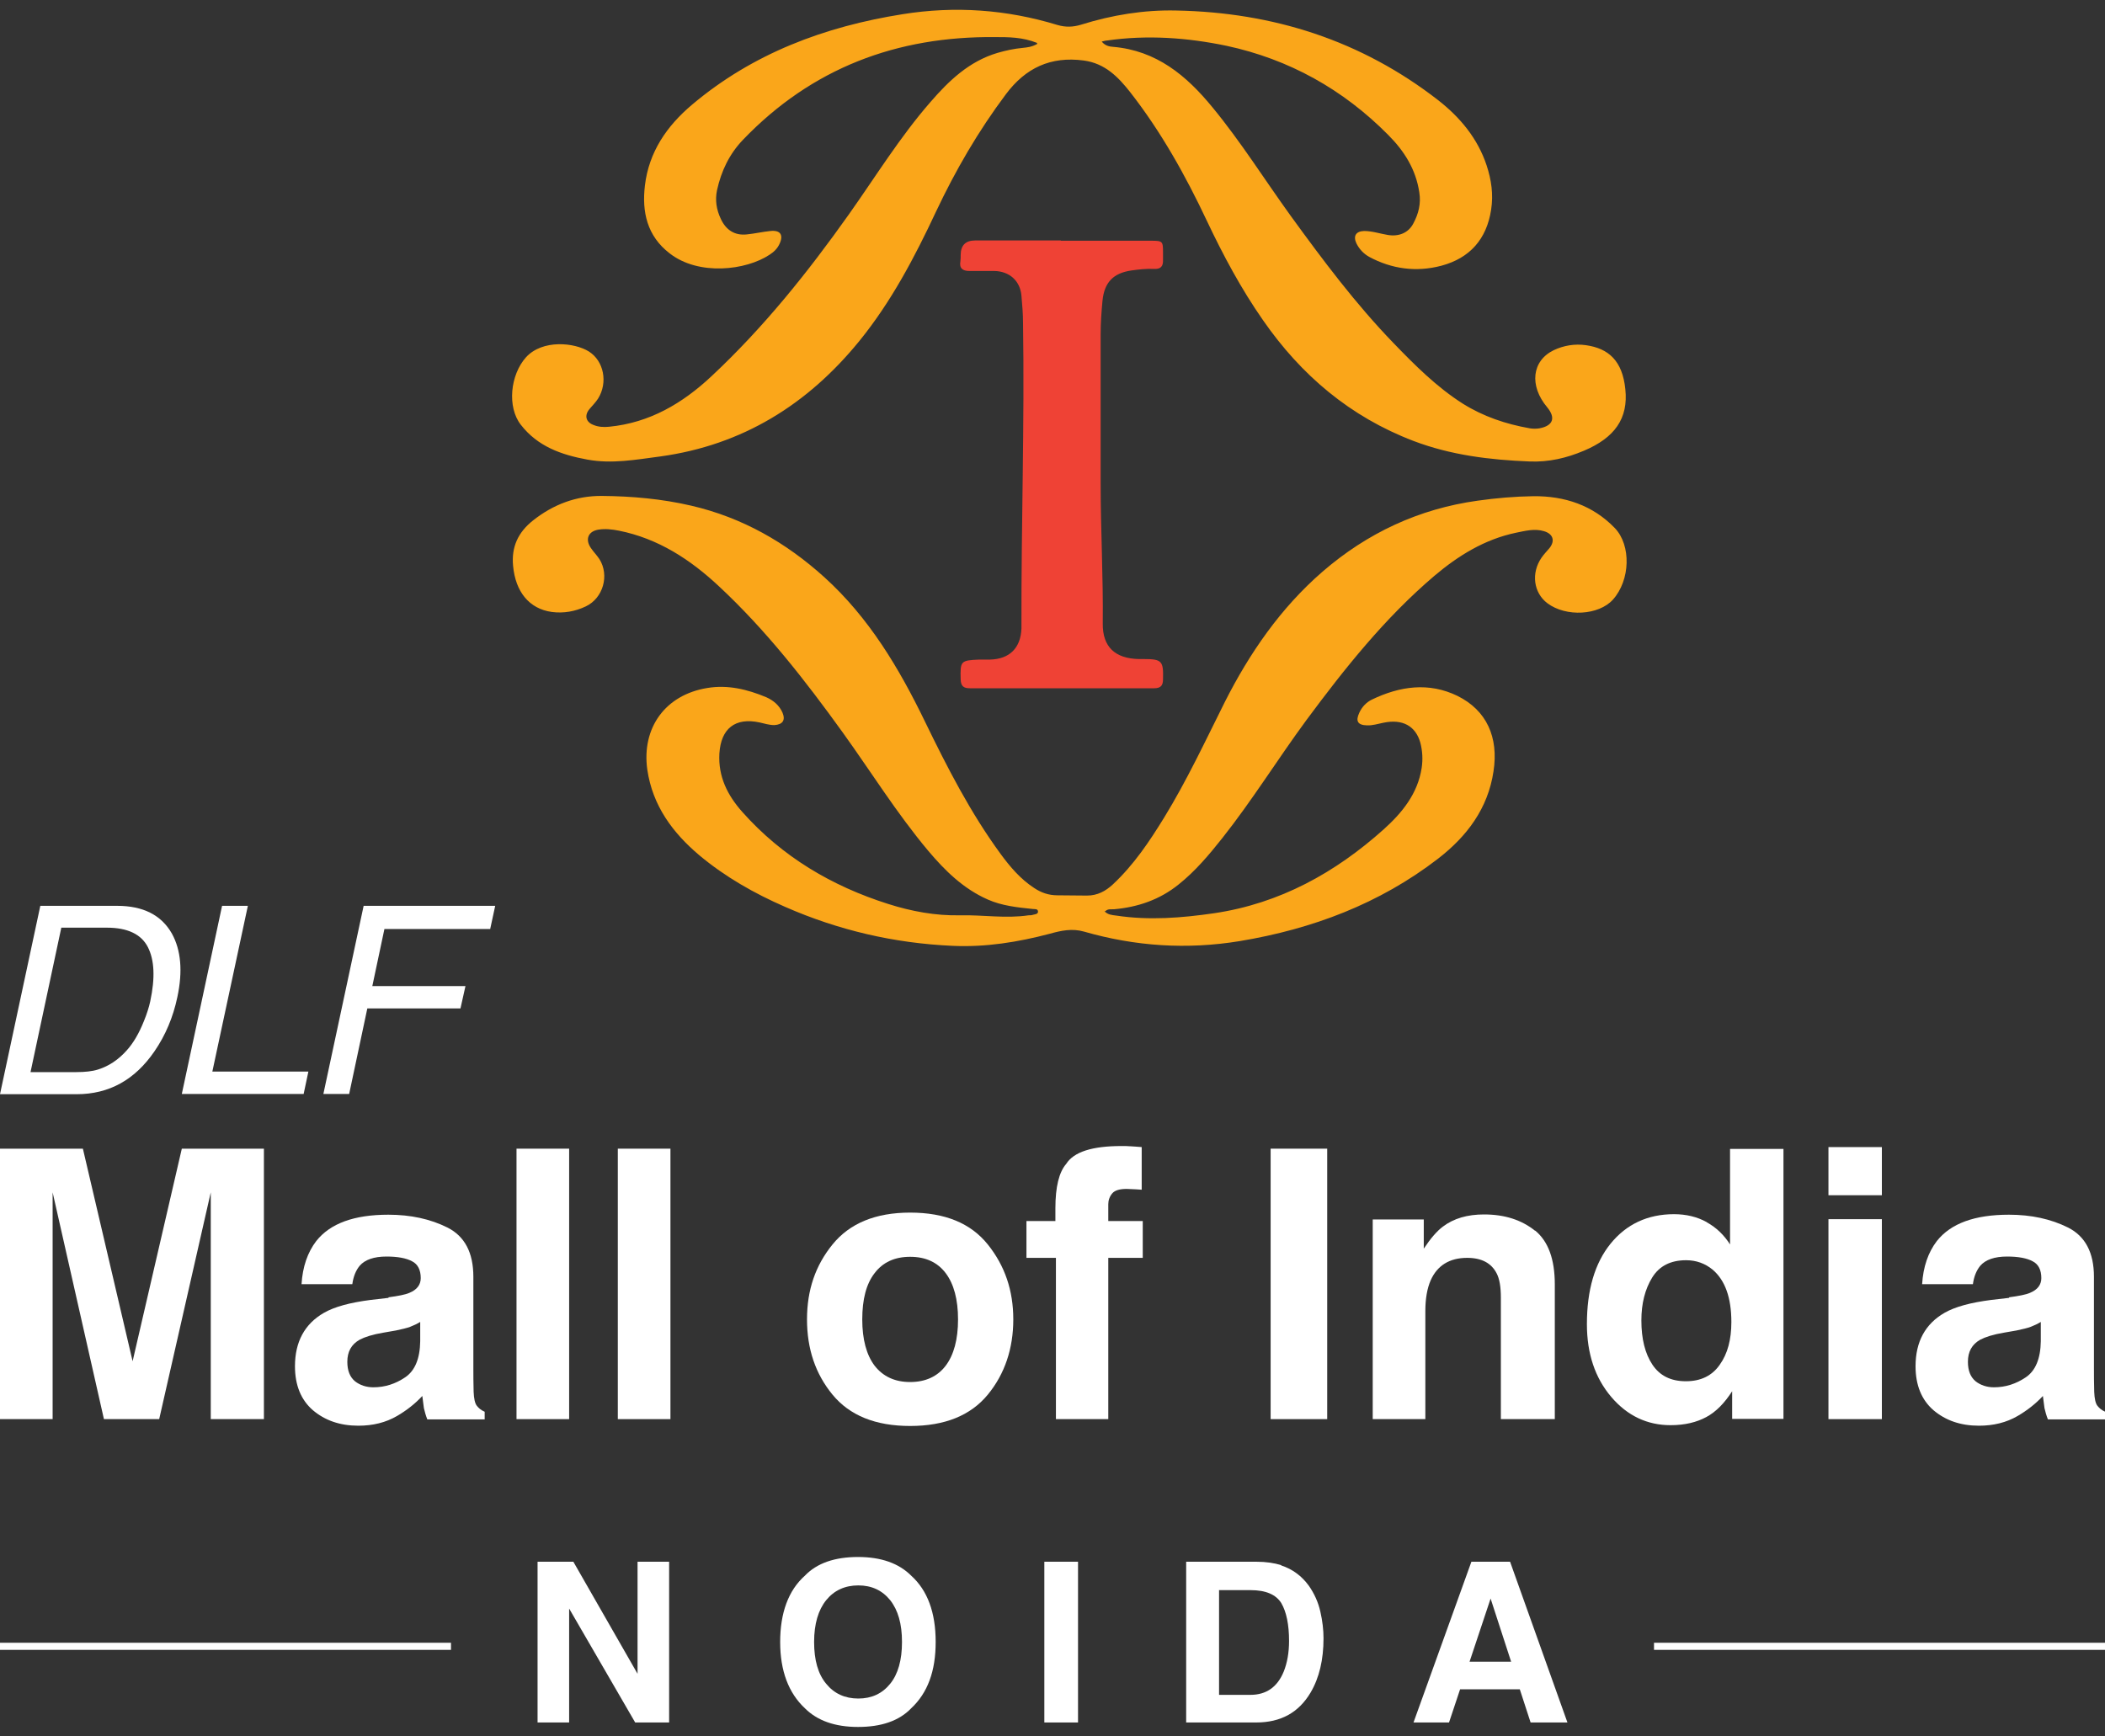
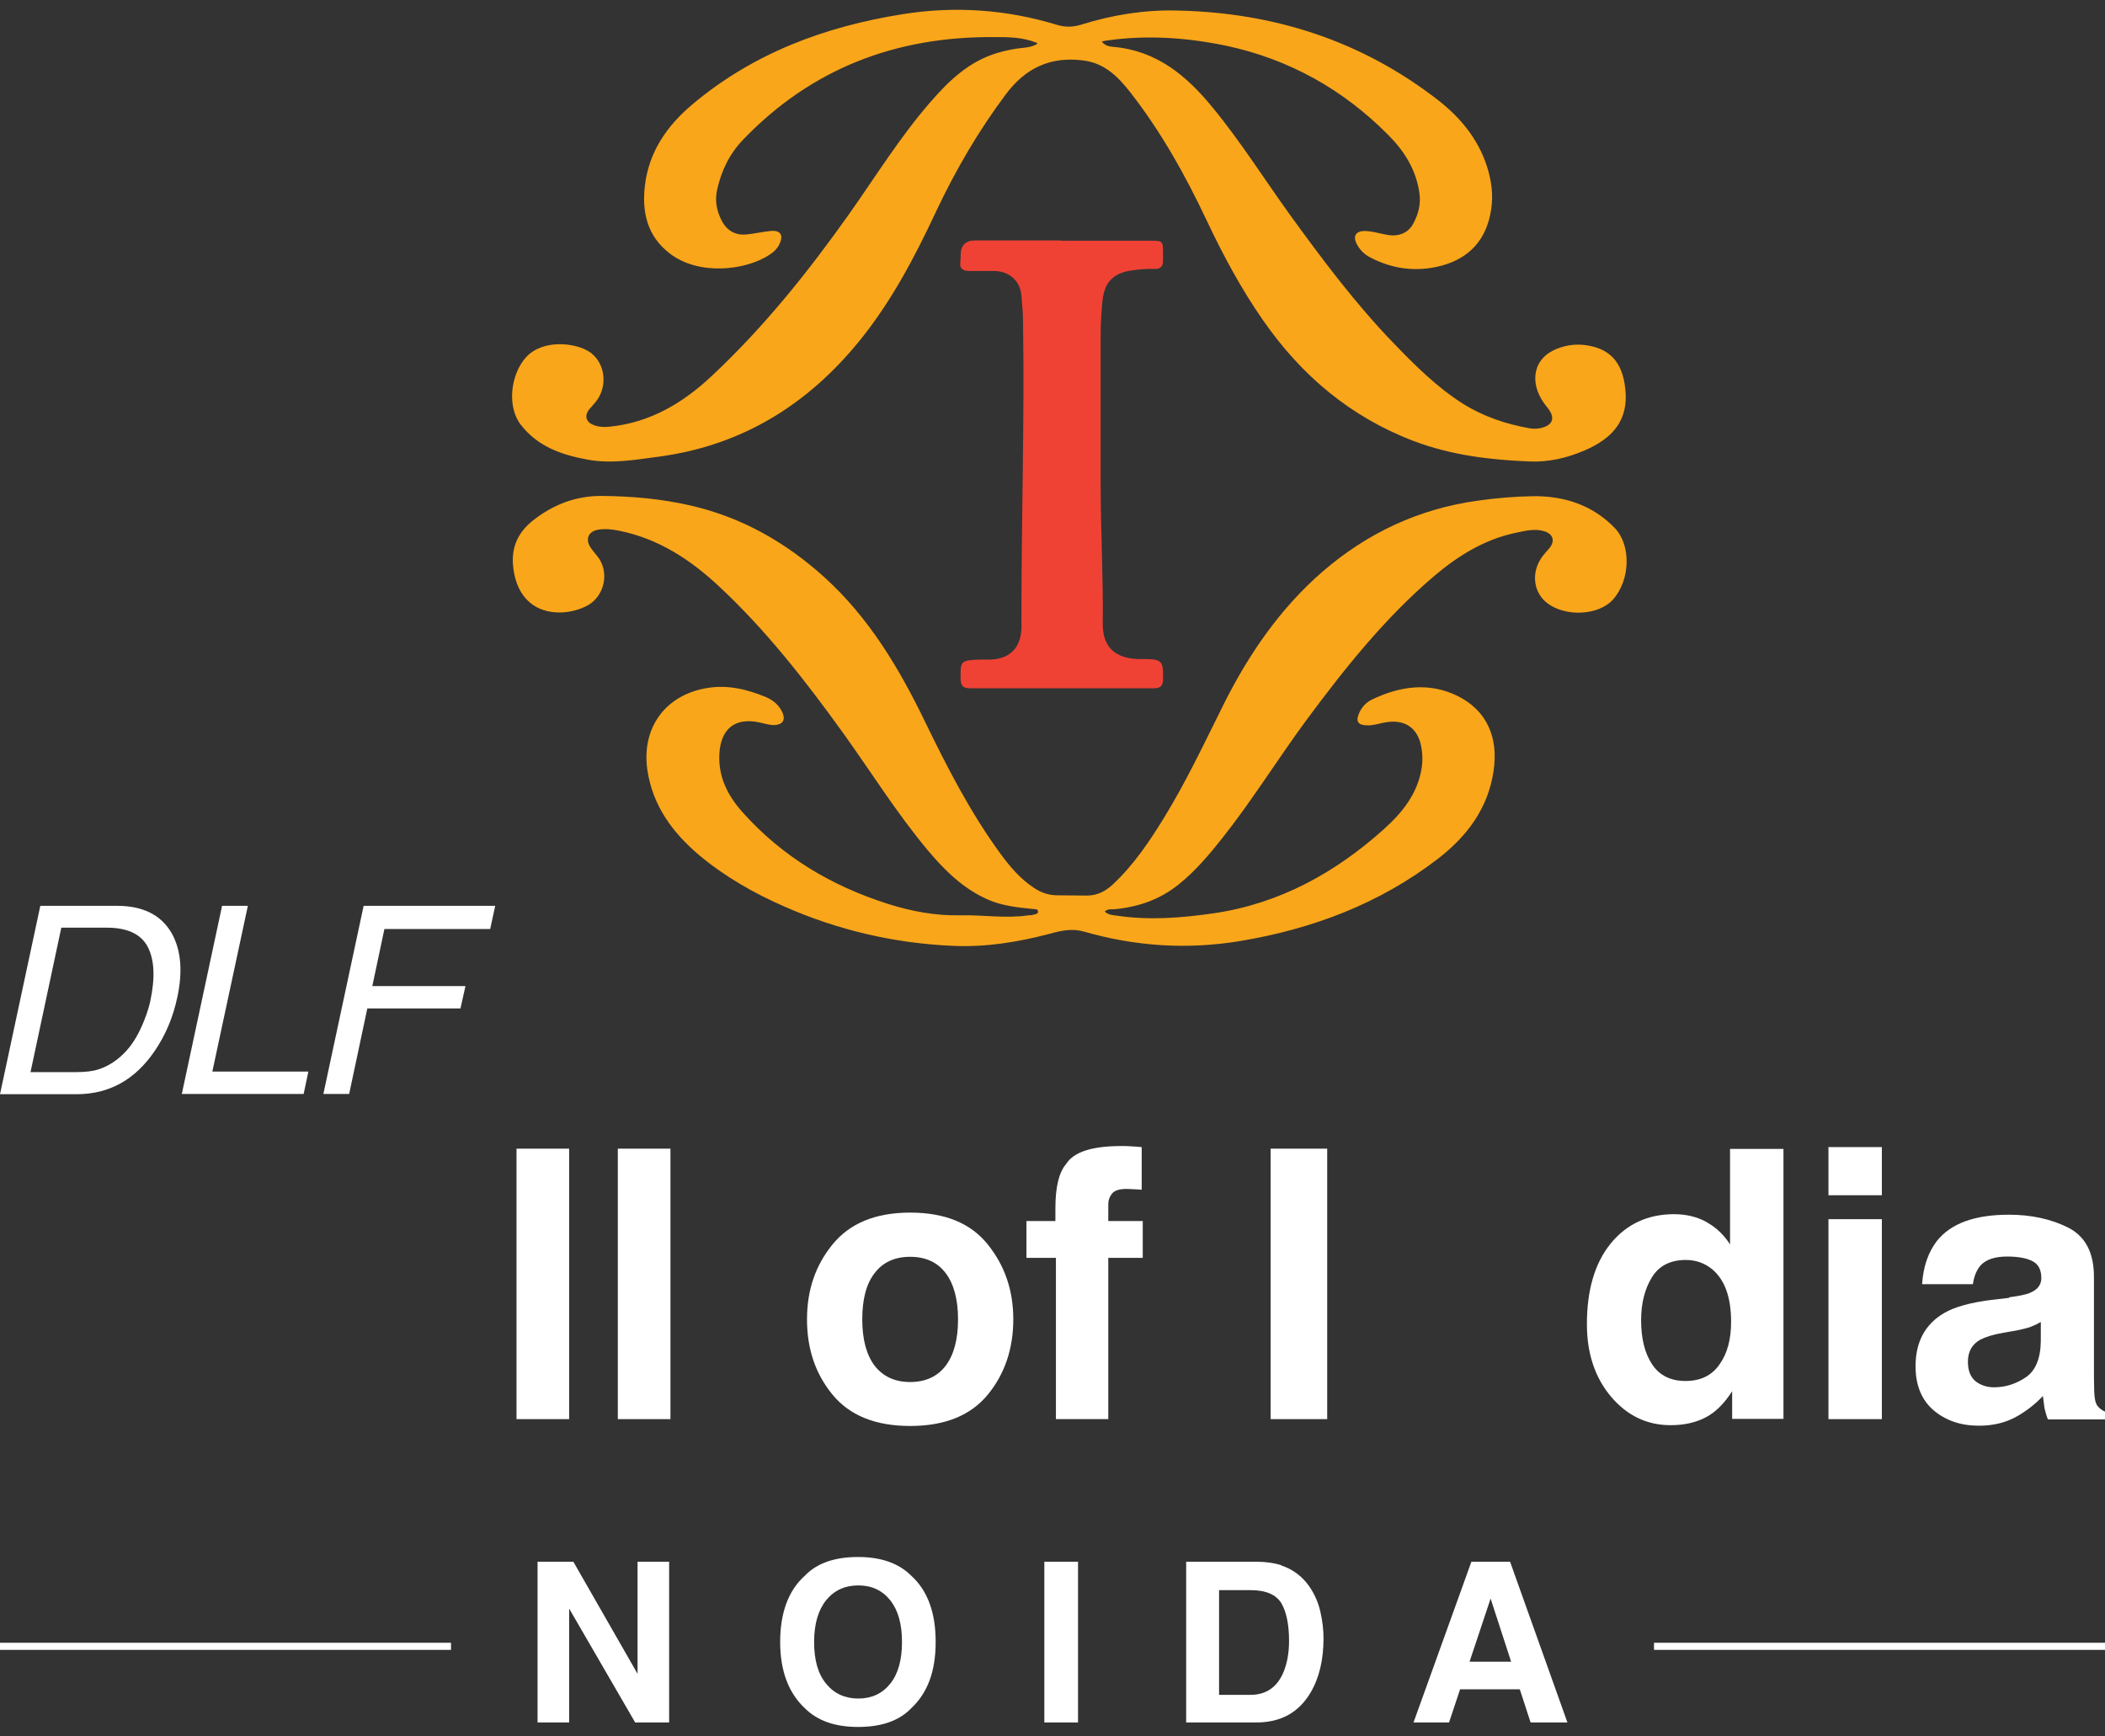
<svg xmlns="http://www.w3.org/2000/svg" id="Layer_1" viewBox="0 0 80 66">
  <rect x="0" y="0" width="80" height="66" fill="#333333" stroke="none" />
  <defs>
    <style>.cls-1{fill:#fff;}.cls-2{fill:#faa61a;}.cls-3{fill:#ef4235;}</style>
  </defs>
  <path class="cls-2" d="m41.97,34.63c.13.14.29.15.45.17,1.25.19,2.49.09,3.73-.09,2.49-.37,4.6-1.54,6.44-3.19.69-.62,1.29-1.35,1.44-2.33.05-.33.03-.65-.05-.96-.18-.64-.68-.91-1.4-.76-.21.04-.41.11-.63.1-.35-.01-.44-.16-.29-.48.1-.22.27-.4.48-.5,1.06-.51,2.16-.67,3.25-.14,1.11.55,1.57,1.57,1.37,2.87-.21,1.41-1.01,2.47-2.11,3.32-2.22,1.71-4.77,2.67-7.53,3.13-2.01.33-3.97.2-5.92-.36-.45-.13-.87-.04-1.3.08-1.21.32-2.45.52-3.71.46-2.21-.1-4.32-.59-6.35-1.48-1.17-.51-2.28-1.14-3.26-1.96-1.02-.86-1.78-1.89-1.98-3.26-.22-1.58.68-2.84,2.28-3.1.78-.13,1.52.05,2.24.35.27.12.5.31.62.59.12.29,0,.45-.31.47-.2,0-.38-.06-.56-.1-.93-.2-1.47.23-1.53,1.18-.05.88.31,1.59.87,2.22,1.51,1.7,3.4,2.82,5.55,3.5.88.28,1.8.45,2.73.43.87-.02,1.73.13,2.6,0,.06,0,.11,0,.17-.02.07-.02.18-.02.19-.11,0-.13-.12-.1-.2-.11-.58-.06-1.17-.12-1.71-.36-.93-.41-1.63-1.1-2.27-1.86-1.19-1.42-2.17-3-3.25-4.5-1.42-1.97-2.91-3.88-4.69-5.54-1.09-1.02-2.31-1.82-3.81-2.12-.26-.05-.51-.08-.77-.04-.39.06-.52.36-.3.69.1.15.23.28.33.43.39.62.14,1.49-.52,1.8-.4.19-.84.27-1.29.21-.86-.12-1.38-.77-1.47-1.75-.07-.72.19-1.28.76-1.73.77-.61,1.65-.94,2.62-.93,1.14.01,2.27.11,3.39.37,1.94.45,3.6,1.4,5.06,2.72,1.7,1.54,2.84,3.46,3.82,5.48.85,1.75,1.73,3.47,2.88,5.04.36.49.75.95,1.27,1.29.27.18.55.28.89.28.37,0,.74.01,1.12.01.4,0,.71-.17.99-.43.79-.74,1.38-1.62,1.94-2.53.87-1.42,1.57-2.92,2.31-4.4.94-1.86,2.12-3.57,3.71-4.95,1.7-1.47,3.66-2.39,5.9-2.7.7-.1,1.42-.16,2.12-.17,1.18-.01,2.25.34,3.09,1.21.63.66.59,1.98-.07,2.72-.54.6-1.78.67-2.49.14-.53-.4-.63-1.15-.22-1.74.09-.13.2-.24.3-.36.22-.28.13-.54-.21-.64-.36-.11-.72-.01-1.07.06-1.19.25-2.19.87-3.1,1.64-1.88,1.6-3.4,3.51-4.86,5.48-1.09,1.48-2.06,3.05-3.2,4.49-.5.63-1.02,1.25-1.66,1.76-.72.58-1.55.86-2.45.94-.11.01-.23-.03-.34.08Z" />
  <path class="cls-2" d="m39.41,1.63c-.55-.22-1.08-.22-1.58-.22-3.75-.04-6.98,1.18-9.59,3.9-.52.54-.83,1.19-.99,1.92-.08.38-.02.74.14,1.08.19.42.52.65.99.6.3-.03.6-.1.9-.13.38-.04.5.15.35.48-.08.18-.21.31-.38.42-.9.6-2.7.81-3.8-.05-.86-.66-1.06-1.58-.94-2.58.15-1.27.83-2.26,1.79-3.07,2.31-1.95,5.04-2.97,8-3.44,1.99-.32,3.96-.18,5.89.41.31.09.59.08.89-.01,1.18-.37,2.4-.57,3.63-.54,3.68.07,7.03,1.14,9.95,3.41.83.65,1.5,1.45,1.84,2.48.18.55.26,1.1.17,1.68-.17,1.12-.81,1.84-1.89,2.13-.95.25-1.88.13-2.75-.34-.21-.12-.37-.29-.48-.51-.13-.28-.02-.46.29-.47.31,0,.6.1.9.15.41.07.78-.07.97-.43.2-.37.3-.76.23-1.19-.13-.87-.57-1.57-1.18-2.18-1.71-1.73-3.77-2.88-6.15-3.39-1.49-.31-3.01-.42-4.54-.2-.05,0-.11.02-.2.04.13.16.29.19.43.2,1.65.14,2.79,1.09,3.78,2.3,1.08,1.31,1.98,2.75,2.97,4.12,1.22,1.68,2.46,3.34,3.91,4.84.81.84,1.64,1.67,2.63,2.3.78.49,1.64.78,2.55.94.12.02.25.02.37,0,.52-.1.62-.4.29-.8-.69-.82-.58-1.77.25-2.17.38-.18.8-.25,1.22-.19.86.12,1.39.59,1.5,1.67.12,1.12-.41,1.85-1.57,2.34-.66.28-1.34.44-2.07.41-1.51-.06-2.99-.24-4.41-.78-2.41-.92-4.27-2.5-5.72-4.59-.83-1.19-1.51-2.46-2.13-3.77-.81-1.72-1.74-3.39-2.92-4.9-.45-.57-.95-1.09-1.76-1.2-1.27-.17-2.22.29-2.96,1.28-1.05,1.4-1.92,2.9-2.66,4.47-.81,1.73-1.7,3.42-2.91,4.91-1.96,2.41-4.44,3.96-7.57,4.39-.92.12-1.83.29-2.76.12-.99-.18-1.9-.5-2.54-1.33-.52-.67-.4-1.89.2-2.56.63-.69,1.85-.56,2.39-.22.57.36.73,1.18.35,1.79-.09.14-.21.26-.32.39-.21.24-.15.5.14.61.19.08.39.09.6.07,1.54-.15,2.79-.89,3.89-1.92,1.98-1.85,3.66-3.95,5.22-6.15,1.02-1.44,1.94-2.94,3.1-4.27.7-.81,1.47-1.55,2.55-1.87.31-.09.63-.16.96-.19.17-.02.33-.03.55-.15Z" />
  <path class="cls-3" d="m40.32,9.15c1.14,0,2.28,0,3.42,0,.45,0,.46.02.46.45,0,.09,0,.18,0,.27.01.25-.08.37-.36.35-.28-.01-.56.02-.84.06-.69.1-1.03.45-1.1,1.15-.04.42-.07.85-.07,1.27,0,1.89,0,3.78,0,5.67,0,1.78.1,3.55.08,5.33-.01.89.47,1.33,1.37,1.35.07,0,.14,0,.2,0,.68,0,.74.08.72.77,0,.24-.09.34-.34.34-2.33,0-4.67,0-7,0-.24,0-.34-.08-.35-.33-.02-.71,0-.73.71-.76.14,0,.27,0,.41,0,.74-.02,1.16-.44,1.19-1.18,0-.03,0-.07,0-.1-.01-3.84.12-7.67.06-11.51,0-.35-.03-.69-.06-1.04-.05-.57-.46-.93-1.03-.94-.32,0-.63,0-.95,0-.25,0-.39-.1-.34-.37.01-.08.01-.16.01-.23q0-.56.55-.56c1.08,0,2.17,0,3.25,0h0Z" />
-   <path class="cls-1" d="m6.91,43.66h3.12v10.28h-2.02v-6.95c0-.2,0-.48,0-.84s0-.64,0-.83l-1.96,8.62h-2.1l-1.95-8.62c0,.2,0,.47,0,.83,0,.36,0,.64,0,.84v6.95H0v-10.28h3.15l1.89,8.08,1.87-8.08Z" />
-   <path class="cls-1" d="m14.76,49.31c.37-.05.64-.1.8-.17.29-.12.43-.31.43-.56,0-.31-.11-.53-.33-.64-.22-.12-.55-.18-.97-.18-.48,0-.82.12-1.02.35-.14.17-.24.4-.28.7h-1.93c.04-.66.23-1.21.56-1.64.53-.67,1.44-1,2.74-1,.84,0,1.59.16,2.25.49.65.33.98.95.98,1.87v3.49c0,.24,0,.53.01.88.01.26.05.44.12.53.07.09.16.17.3.23v.29h-2.18c-.06-.15-.1-.3-.13-.43-.02-.13-.04-.29-.06-.46-.28.3-.6.55-.96.76-.43.25-.92.37-1.47.37-.7,0-1.27-.2-1.73-.59-.45-.39-.68-.95-.68-1.67,0-.93.37-1.61,1.1-2.03.4-.23.99-.39,1.77-.49l.69-.08Zm1.22.93c-.13.08-.26.14-.39.19-.13.05-.31.09-.54.14l-.46.08c-.43.07-.73.17-.92.27-.32.18-.47.46-.47.84,0,.34.1.58.29.74.19.15.43.23.7.23.44,0,.84-.13,1.21-.38s.56-.71.57-1.37v-.74Z" />
  <path class="cls-1" d="m21.63,53.94h-2v-10.28h2v10.28Z" />
  <path class="cls-1" d="m25.48,53.94h-2v-10.28h2v10.28Z" />
  <path class="cls-1" d="m37.54,53.01c-.65.79-1.63,1.19-2.95,1.19s-2.3-.4-2.95-1.19-.97-1.74-.97-2.86.32-2.05.97-2.85,1.63-1.21,2.95-1.21,2.3.4,2.95,1.21.97,1.75.97,2.85-.32,2.07-.97,2.86Zm-1.6-1.1c.31-.41.47-1,.47-1.76s-.16-1.35-.47-1.76c-.31-.41-.76-.62-1.35-.62s-1.04.21-1.35.62c-.32.41-.47,1-.47,1.76s.16,1.35.47,1.76c.32.41.77.62,1.35.62s1.04-.21,1.35-.62Z" />
  <path class="cls-1" d="m42.97,43.57c.1,0,.24.02.42.03v1.62c-.11-.01-.3-.02-.57-.03-.26,0-.45.05-.55.17-.1.12-.15.26-.15.41v.64h1.31v1.4h-1.31v6.13h-1.99v-6.13h-1.12v-1.4h1.1v-.49c0-.81.14-1.37.41-1.68.29-.46.99-.68,2.1-.68.13,0,.24,0,.34.01Z" />
  <path class="cls-1" d="m50.44,53.94h-2.15v-10.28h2.15v10.28Z" />
-   <path class="cls-1" d="m58.34,46.77c.5.41.75,1.09.75,2.05v5.12h-2.05v-4.62c0-.4-.05-.71-.16-.92-.2-.39-.57-.59-1.12-.59-.67,0-1.14.29-1.39.86-.13.3-.2.69-.2,1.16v4.11h-2v-7.59h1.94v1.11c.26-.39.5-.67.73-.84.41-.31.93-.46,1.56-.46.79,0,1.43.21,1.94.62Z" />
-   <path class="cls-1" d="m64.87,46.46c.36.2.65.48.88.84v-3.63h2.03v10.26h-1.95v-1.05c-.29.45-.61.78-.98.98-.37.2-.82.31-1.36.31-.89,0-1.65-.36-2.26-1.08s-.92-1.64-.92-2.76c0-1.3.3-2.32.9-3.06.6-.74,1.41-1.12,2.41-1.12.46,0,.88.1,1.24.3Zm.49,5.41c.3-.42.44-.96.44-1.62,0-.93-.24-1.59-.71-1.99-.29-.24-.63-.36-1.01-.36-.59,0-1.02.22-1.29.66-.27.44-.41.98-.41,1.63,0,.7.14,1.26.42,1.68.28.42.7.63,1.27.63s1-.21,1.29-.63Z" />
+   <path class="cls-1" d="m64.87,46.46c.36.2.65.48.88.84v-3.63h2.03v10.26h-1.95v-1.05c-.29.45-.61.78-.98.98-.37.2-.82.31-1.36.31-.89,0-1.65-.36-2.26-1.08s-.92-1.64-.92-2.76c0-1.3.3-2.32.9-3.06.6-.74,1.41-1.12,2.41-1.12.46,0,.88.1,1.24.3m.49,5.41c.3-.42.44-.96.44-1.62,0-.93-.24-1.59-.71-1.99-.29-.24-.63-.36-1.01-.36-.59,0-1.02.22-1.29.66-.27.44-.41.98-.41,1.63,0,.7.14,1.26.42,1.68.28.42.7.63,1.27.63s1-.21,1.29-.63Z" />
  <path class="cls-1" d="m71.52,45.43h-2.03v-1.83h2.03v1.83Zm-2.03.91h2.03v7.6h-2.03v-7.6Z" />
  <path class="cls-1" d="m76.35,49.31c.37-.05.64-.1.8-.17.29-.12.43-.31.43-.56,0-.31-.11-.53-.33-.64-.22-.12-.55-.18-.97-.18-.48,0-.82.12-1.02.35-.14.17-.24.4-.28.7h-1.93c.04-.66.23-1.21.56-1.64.53-.67,1.44-1,2.74-1,.84,0,1.59.16,2.25.49.65.33.98.95.98,1.87v3.49c0,.24,0,.53.01.88.01.26.05.44.12.53.07.09.16.17.3.23v.29h-2.18c-.06-.15-.1-.3-.13-.43-.02-.13-.04-.29-.06-.46-.28.3-.6.55-.96.76-.43.25-.92.37-1.47.37-.7,0-1.27-.2-1.73-.59-.45-.39-.68-.95-.68-1.67,0-.93.37-1.61,1.1-2.03.4-.23.99-.39,1.77-.49l.69-.08Zm1.22.93c-.13.08-.26.14-.39.19-.13.05-.31.09-.54.14l-.46.08c-.43.07-.73.17-.92.27-.32.18-.47.46-.47.84,0,.34.1.58.29.74.19.15.43.23.7.23.44,0,.84-.13,1.21-.38s.56-.71.57-1.37v-.74Z" />
  <path class="cls-1" d="m20.44,59.36h1.35l2.44,4.26v-4.26h1.2v6.11h-1.29l-2.51-4.33v4.33h-1.2v-6.11Z" />
  <path class="cls-1" d="m34.63,64.93c-.46.48-1.14.71-2.02.71s-1.55-.24-2.02-.71c-.62-.58-.94-1.42-.94-2.52s.31-1.96.94-2.52c.46-.48,1.14-.71,2.02-.71s1.55.24,2.02.71c.62.56.93,1.4.93,2.52s-.31,1.94-.93,2.52Zm-.8-.93c.3-.37.45-.9.45-1.59s-.15-1.21-.45-1.59c-.3-.37-.7-.56-1.21-.56s-.92.19-1.22.56c-.3.37-.46.9-.46,1.59s.15,1.22.46,1.59c.3.37.71.56,1.22.56s.91-.19,1.21-.56Z" />
  <path class="cls-1" d="m40.97,65.47h-1.28v-6.11h1.28v6.11Z" />
  <path class="cls-1" d="m48.69,59.5c.43.14.78.4,1.05.77.21.3.36.63.44.99.08.35.12.69.12,1.01,0,.81-.16,1.5-.49,2.06-.45.76-1.13,1.14-2.07,1.14h-2.66v-6.11h2.66c.38,0,.7.05.95.13Zm-2.36.93v3.99h1.19c.61,0,1.03-.3,1.27-.89.13-.33.2-.71.2-1.16,0-.62-.1-1.1-.29-1.43-.2-.33-.59-.5-1.17-.5h-1.19Z" />
  <path class="cls-1" d="m55.93,59.36h1.46l2.18,6.11h-1.4l-.41-1.26h-2.27l-.42,1.26h-1.35l2.2-6.11Zm-.08,3.8h1.58l-.78-2.4-.8,2.4Z" />
  <path class="cls-1" d="m1.53,34.43h2.92c.99,0,1.68.35,2.08,1.05.35.63.42,1.44.21,2.42-.16.76-.45,1.45-.87,2.06-.74,1.08-1.72,1.63-2.96,1.63H0l1.53-7.15Zm1.37,6.32c.33,0,.61-.03.83-.1.41-.13.77-.37,1.09-.73.26-.29.47-.66.65-1.11.11-.27.19-.52.24-.75.19-.89.16-1.57-.09-2.06-.25-.49-.77-.74-1.56-.74h-1.73l-1.17,5.49h1.74Z" />
  <path class="cls-1" d="m8.44,34.43h.98l-1.35,6.3h3.65l-.18.85h-4.63l1.53-7.15Z" />
  <path class="cls-1" d="m13.82,34.43h5l-.19.88h-4.02l-.46,2.17h3.54l-.19.85h-3.54l-.69,3.25h-.98l1.53-7.15Z" />
  <rect class="cls-1" x="62.86" y="62.44" width="17.14" height=".27" />
  <rect class="cls-1" y="62.44" width="17.14" height=".27" />
</svg>